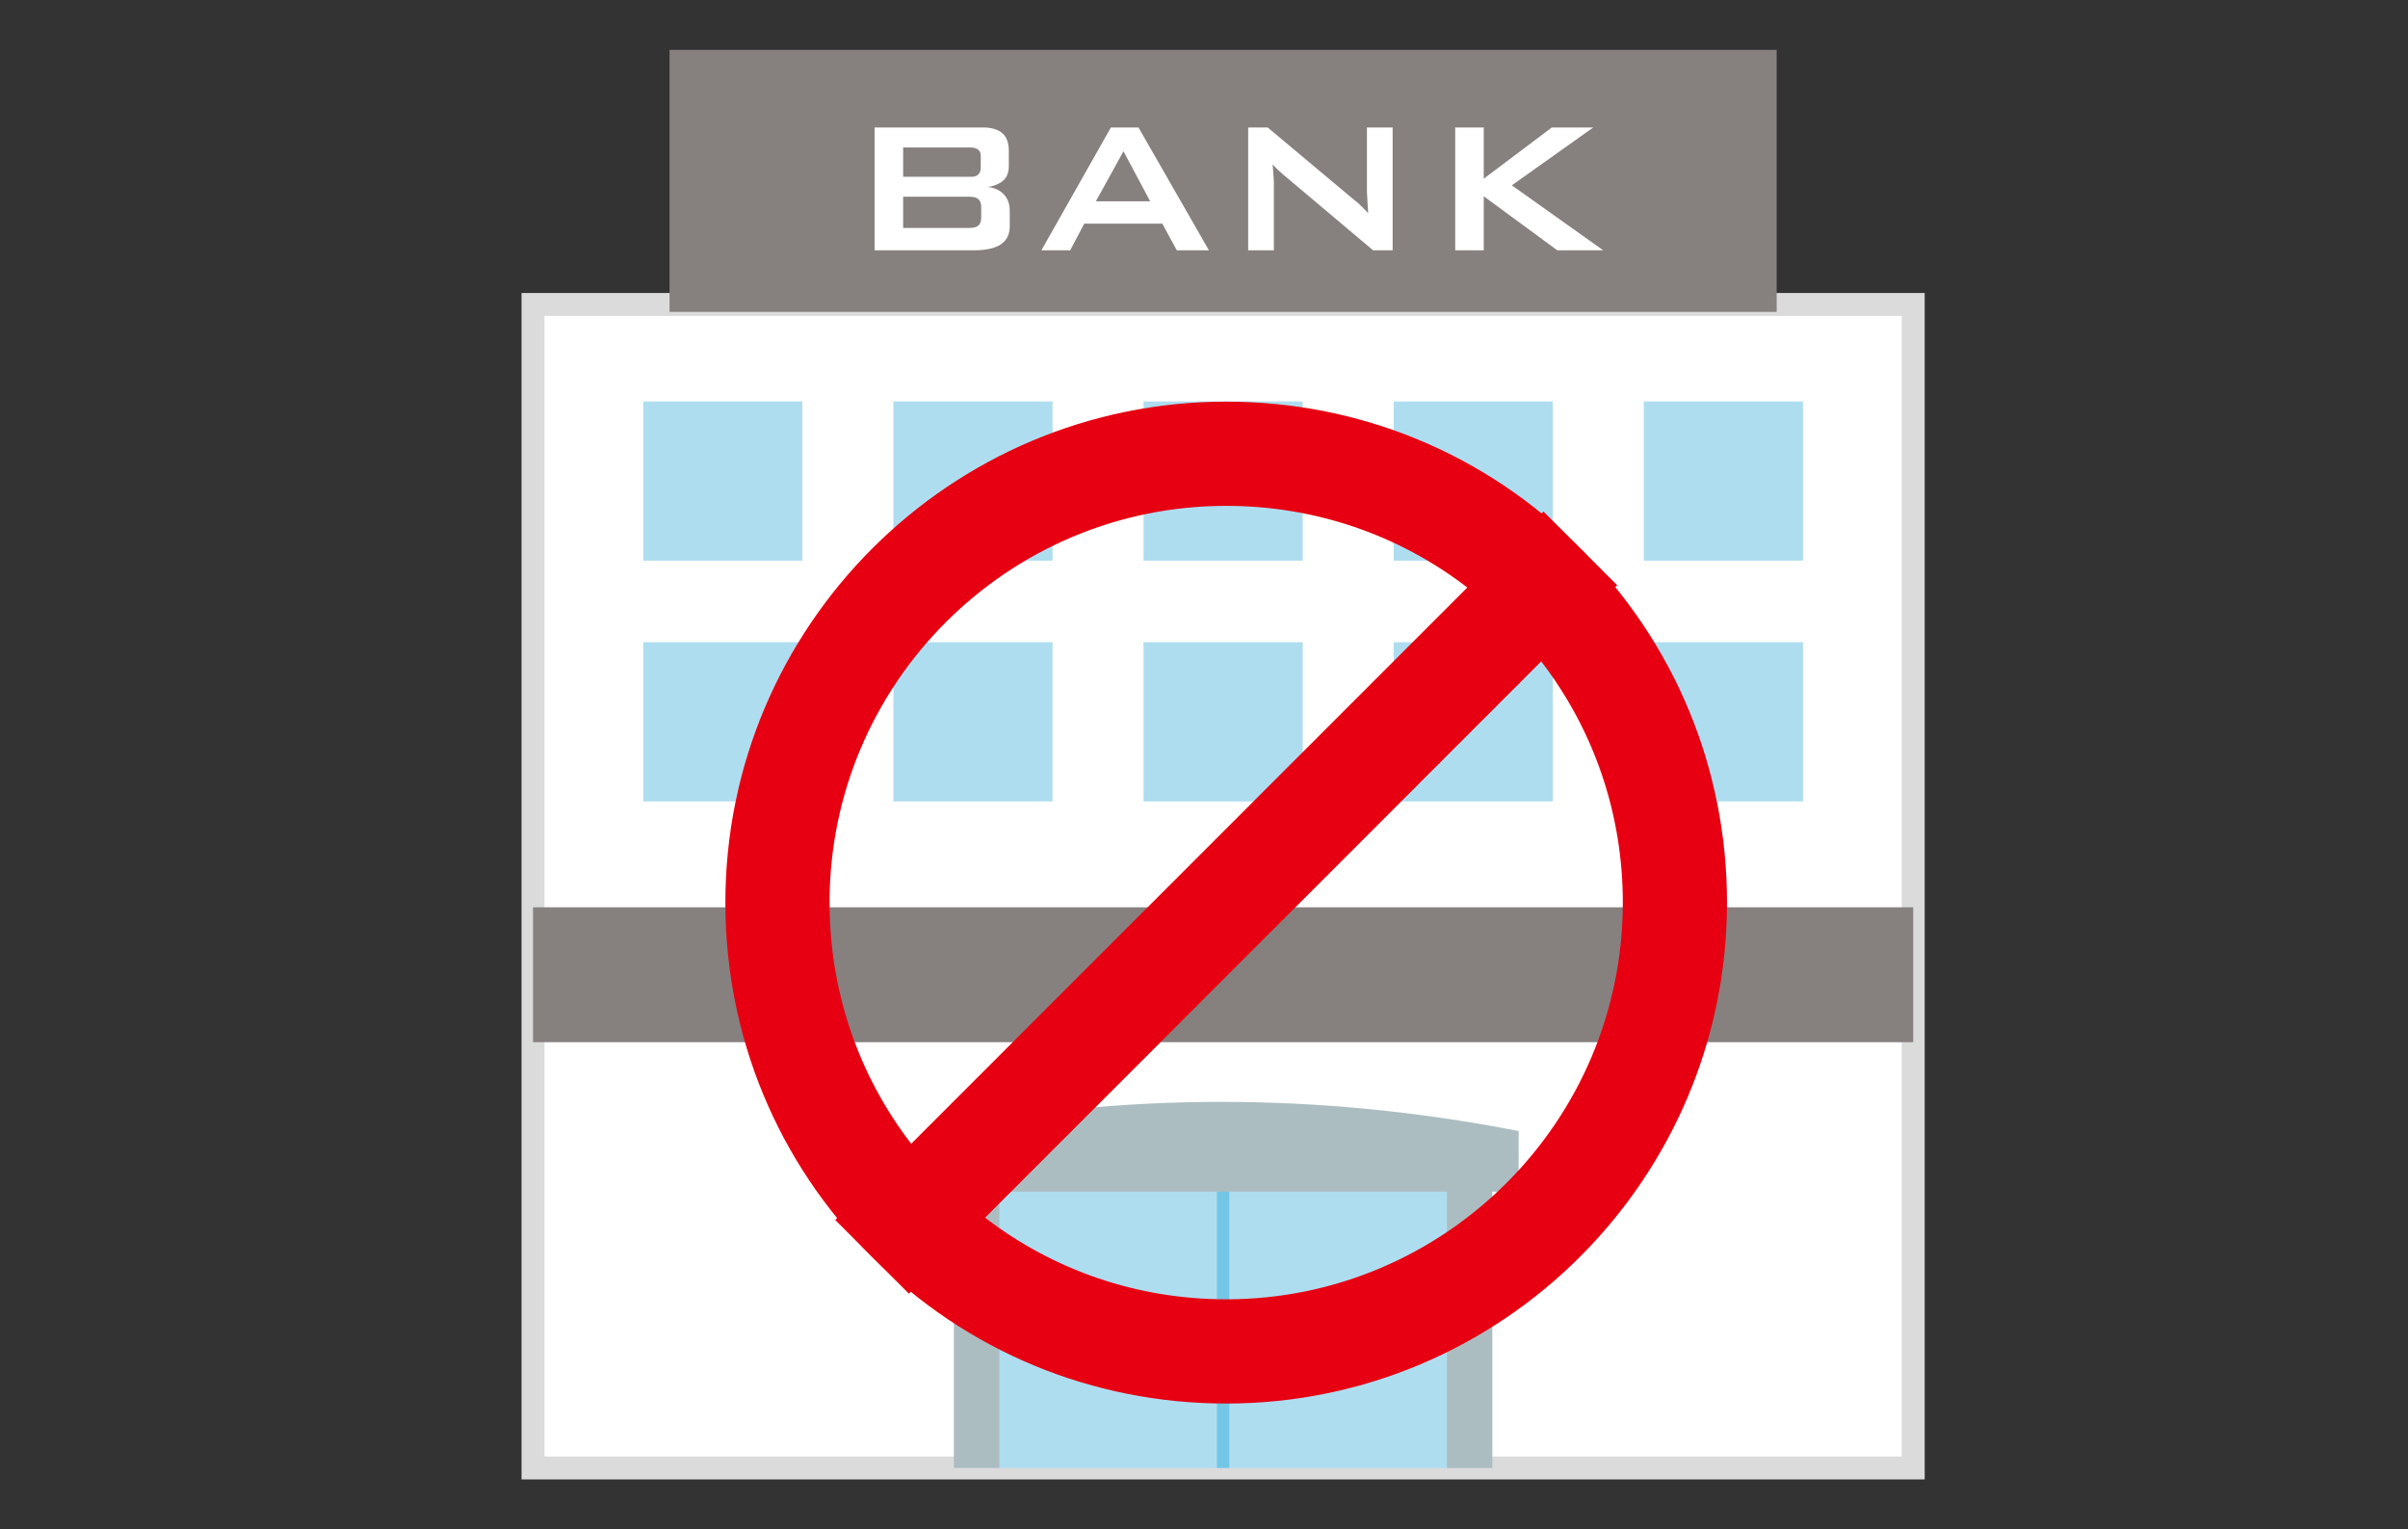
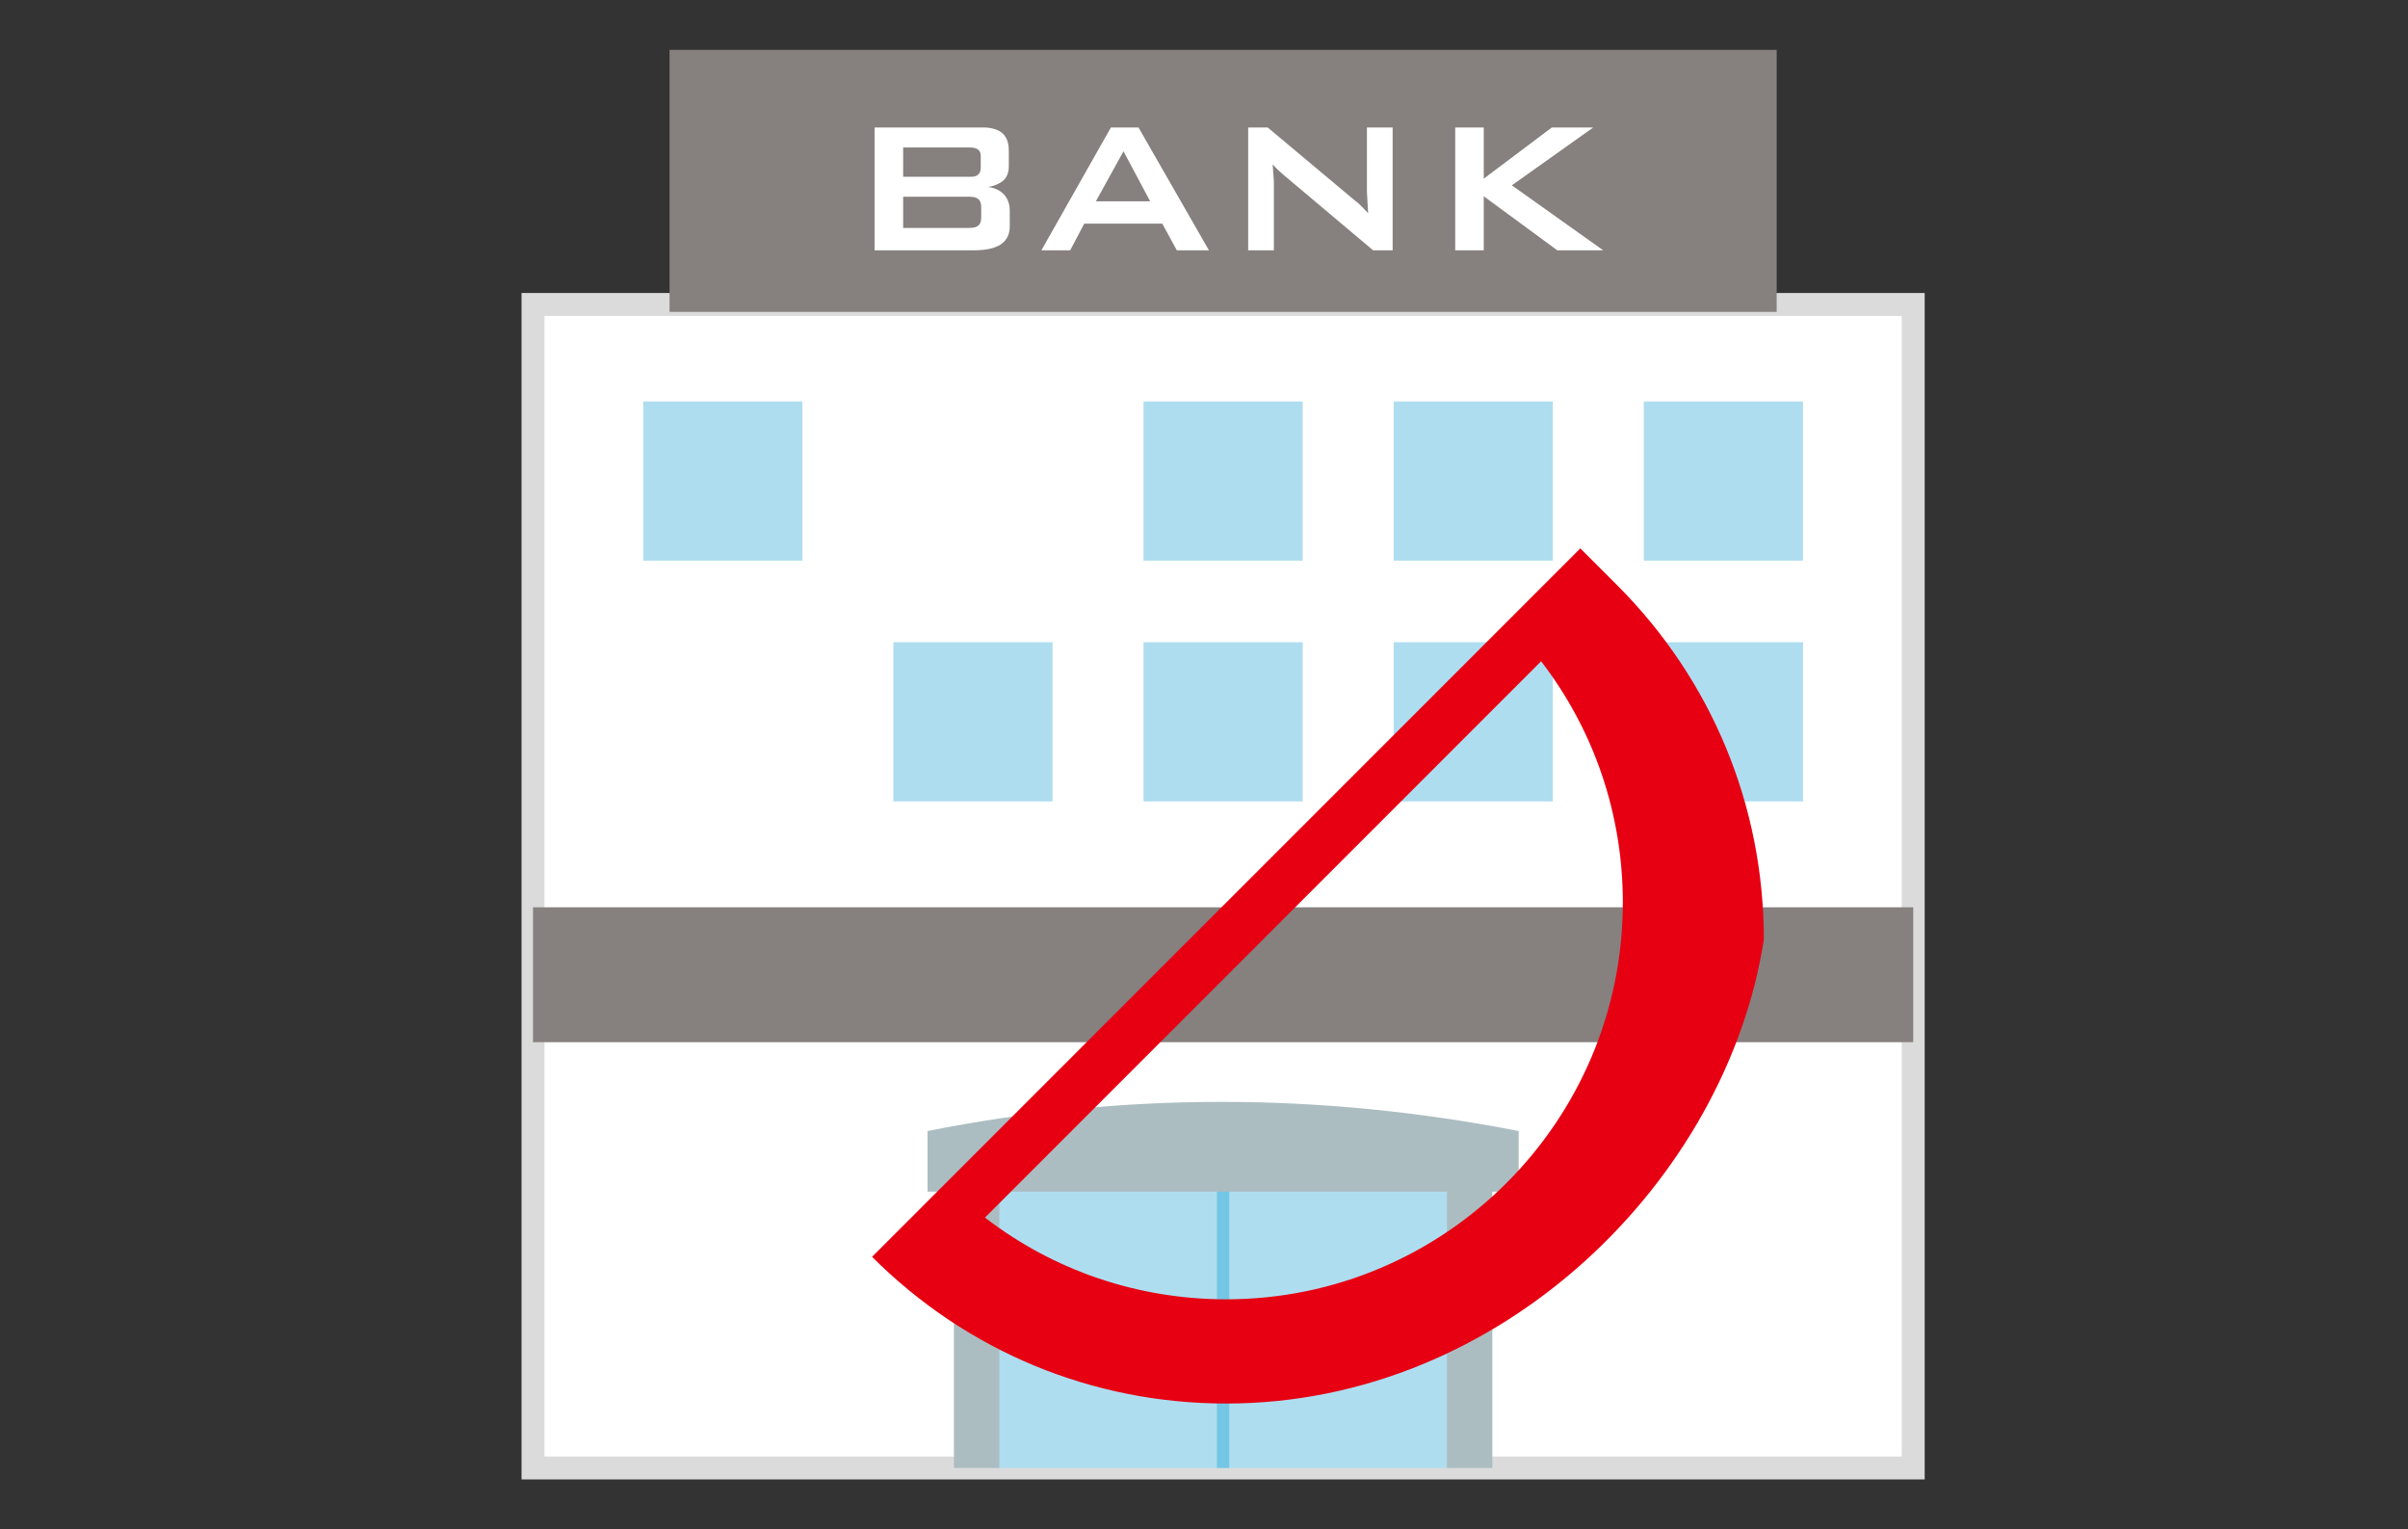
<svg xmlns="http://www.w3.org/2000/svg" version="1.1" id="レイヤー_1" x="0px" y="0px" width="315px" height="200px" viewBox="0 0 315 200" enable-background="new 0 0 315 200" xml:space="preserve">
  <rect x="0" y="0" width="315" height="200" fill="#333333" stroke="none" />
  <g>
    <g>
      <g>
        <rect x="69.725" y="39.819" fill="#FFFFFF" width="180.551" height="152.159" />
        <path fill="#DBDBDB" d="M251.775,193.479H68.225V38.319h183.551V193.479z M71.225,190.479h177.551V41.319H71.225V190.479z" />
      </g>
      <rect x="69.725" y="118.655" fill="#86807F" width="180.551" height="17.642" />
      <rect x="87.586" y="6.521" fill="#86807F" width="144.828" height="34.267" />
      <g>
        <g>
          <g>
-             <rect x="116.867" y="52.5" fill="#AFDDF0" width="20.822" height="20.822" />
-           </g>
+             </g>
        </g>
        <g>
          <g>
            <rect x="149.589" y="52.5" fill="#AFDDF0" width="20.823" height="20.822" />
          </g>
        </g>
        <g>
          <g>
            <rect x="182.311" y="52.5" fill="#AFDDF0" width="20.822" height="20.822" />
          </g>
        </g>
        <g>
          <g>
            <rect x="215.032" y="52.5" fill="#AFDDF0" width="20.823" height="20.822" />
          </g>
        </g>
        <g>
          <g>
            <rect x="116.867" y="83.988" fill="#AFDDF0" width="20.822" height="20.823" />
          </g>
        </g>
        <g>
          <g>
            <rect x="149.589" y="83.988" fill="#AFDDF0" width="20.823" height="20.823" />
          </g>
        </g>
        <g>
          <g>
            <rect x="182.311" y="83.988" fill="#AFDDF0" width="20.822" height="20.823" />
          </g>
        </g>
        <g>
          <g>
            <rect x="215.032" y="83.988" fill="#AFDDF0" width="20.823" height="20.823" />
          </g>
        </g>
        <g>
          <g>
            <rect x="84.146" y="52.5" fill="#AFDDF0" width="20.823" height="20.822" />
          </g>
        </g>
        <g>
          <g>
-             <rect x="84.146" y="83.988" fill="#AFDDF0" width="20.823" height="20.823" />
-           </g>
+             </g>
        </g>
      </g>
      <g>
        <g>
          <g>
            <rect x="129.732" y="154.772" fill="#AFDDF0" width="60.535" height="37.206" />
          </g>
        </g>
        <rect x="124.782" y="154.772" fill="#ACBDC1" width="5.94" height="37.206" />
        <polyline fill="#ACBDC1" points="189.277,182.495 189.277,191.979 195.218,191.979 195.218,154.772 189.277,154.772      189.277,182.495    " />
        <rect x="159.189" y="154.772" fill="#73C7E5" width="1.621" height="37.206" />
        <path fill="#ACBDC1" d="M198.664,155.843h-77.328v-7.927c25.524-5.095,51.302-5.075,77.328,0V155.843z" />
      </g>
      <g>
        <path fill="#FFFFFF" d="M128.697,16.672c0.903,0,1.899,0.249,2.459,0.778c0.717,0.654,0.811,1.619,0.811,2.335v1.962     c0,0.404-0.062,1.245-0.686,1.836c-0.404,0.374-1.245,0.779-2.086,0.872c0.811,0.062,1.557,0.405,2.023,0.872     c0.437,0.404,0.872,1.12,0.872,2.21v2.056c0,0.809-0.218,1.742-1.214,2.396c-0.717,0.467-1.868,0.747-3.518,0.747h-12.951V16.672     H128.697z M118.144,19.287v3.829h8.873c0.312,0,0.653-0.031,0.902-0.249c0.187-0.155,0.374-0.436,0.374-0.902v-1.526     c0-0.311-0.031-0.685-0.436-0.934c-0.344-0.218-0.841-0.218-1.027-0.218H118.144z M118.144,25.731v4.078h8.405     c0.374,0,1.121,0.031,1.494-0.373c0.281-0.28,0.312-0.717,0.312-1.059v-1.215c0-0.342-0.031-0.778-0.312-1.059     c-0.373-0.404-1.12-0.373-1.494-0.373H118.144z" />
        <path fill="#FFFFFF" d="M148.93,16.672l9.215,16.064h-4.203l-1.898-3.486h-10.211l-1.838,3.486h-3.767l9.091-16.064H148.93z      M150.455,26.323l-3.486-6.538l-3.611,6.538H150.455z" />
        <path fill="#FFFFFF" d="M177.133,26.136c0.529,0.437,0.467,0.281,1.837,1.744l-0.156-2.771v-8.438h3.362v16.064h-2.553     l-11.799-9.932c-0.094-0.093-0.81-0.685-1.339-1.307c0.031,0.436,0.062,0.871,0.093,1.307c0,0.125,0.031,0.28,0.031,0.405     c0.031,0.404,0.031,0.529,0.031,0.84v8.687h-3.362V16.672h2.554L177.133,26.136z" />
        <path fill="#FFFFFF" d="M194.096,23.365L203,16.672h5.417l-10.647,7.565l11.955,8.499h-6.009l-9.62-7.067v7.067h-3.735V16.672     h3.735V23.365z" />
      </g>
    </g>
    <g>
-       <path fill="#E60012" d="M118.896,169.185l-4.818-4.819c-12.374-12.374-19.189-28.826-19.189-46.325    c0-36.124,29.39-65.514,65.515-65.514c17.499,0,33.951,6.814,46.325,19.188l4.819,4.819L118.896,169.185z M160.403,66.157    c-28.608,0-51.884,23.274-51.884,51.883c0,11.561,3.756,22.544,10.689,31.557l72.751-72.751    C182.947,69.912,171.963,66.157,160.403,66.157z" />
-       <path fill="#E60012" d="M160.403,183.554c-17.499,0-33.952-6.814-46.325-19.188l-4.819-4.819l92.651-92.65l4.818,4.819    c12.373,12.374,19.188,28.826,19.188,46.325C225.917,154.165,196.527,183.554,160.403,183.554z M128.847,159.234    c9.013,6.934,19.996,10.689,31.557,10.689c28.608,0,51.884-23.274,51.884-51.884c0-11.561-3.756-22.543-10.689-31.557    L128.847,159.234z" />
+       <path fill="#E60012" d="M160.403,183.554c-17.499,0-33.952-6.814-46.325-19.188l92.651-92.65l4.818,4.819    c12.373,12.374,19.188,28.826,19.188,46.325C225.917,154.165,196.527,183.554,160.403,183.554z M128.847,159.234    c9.013,6.934,19.996,10.689,31.557,10.689c28.608,0,51.884-23.274,51.884-51.884c0-11.561-3.756-22.543-10.689-31.557    L128.847,159.234z" />
    </g>
  </g>
</svg>